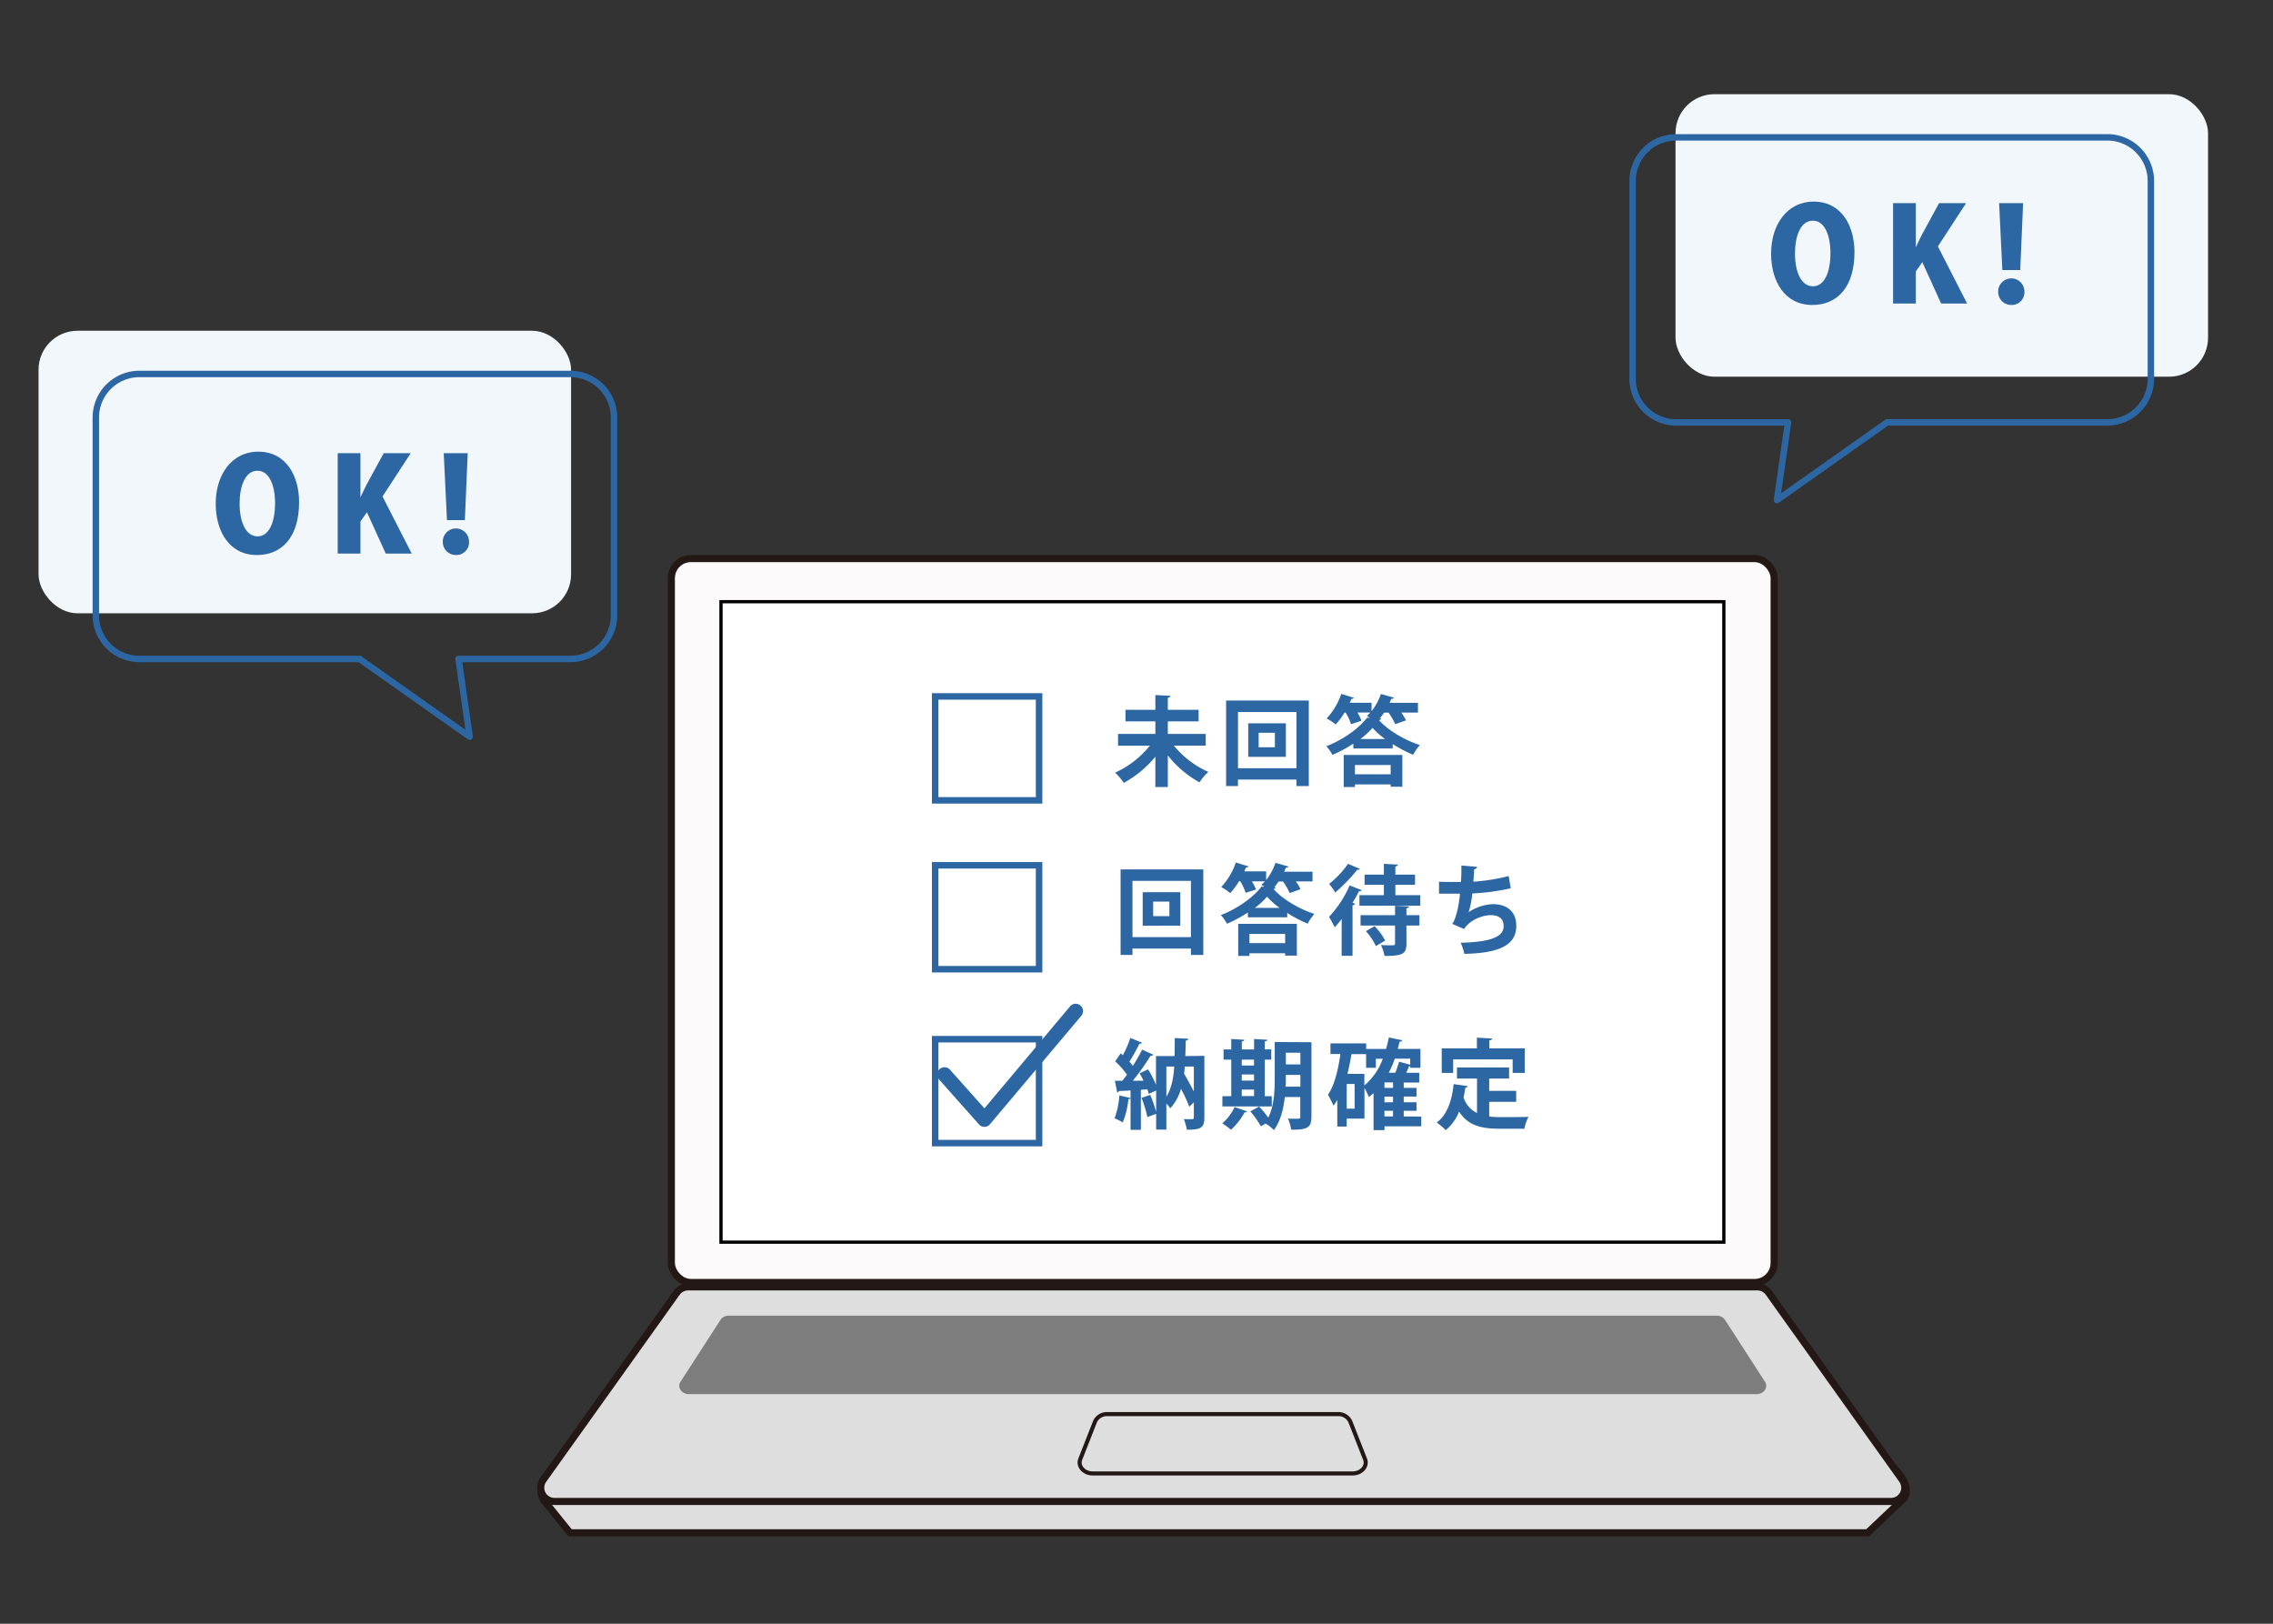
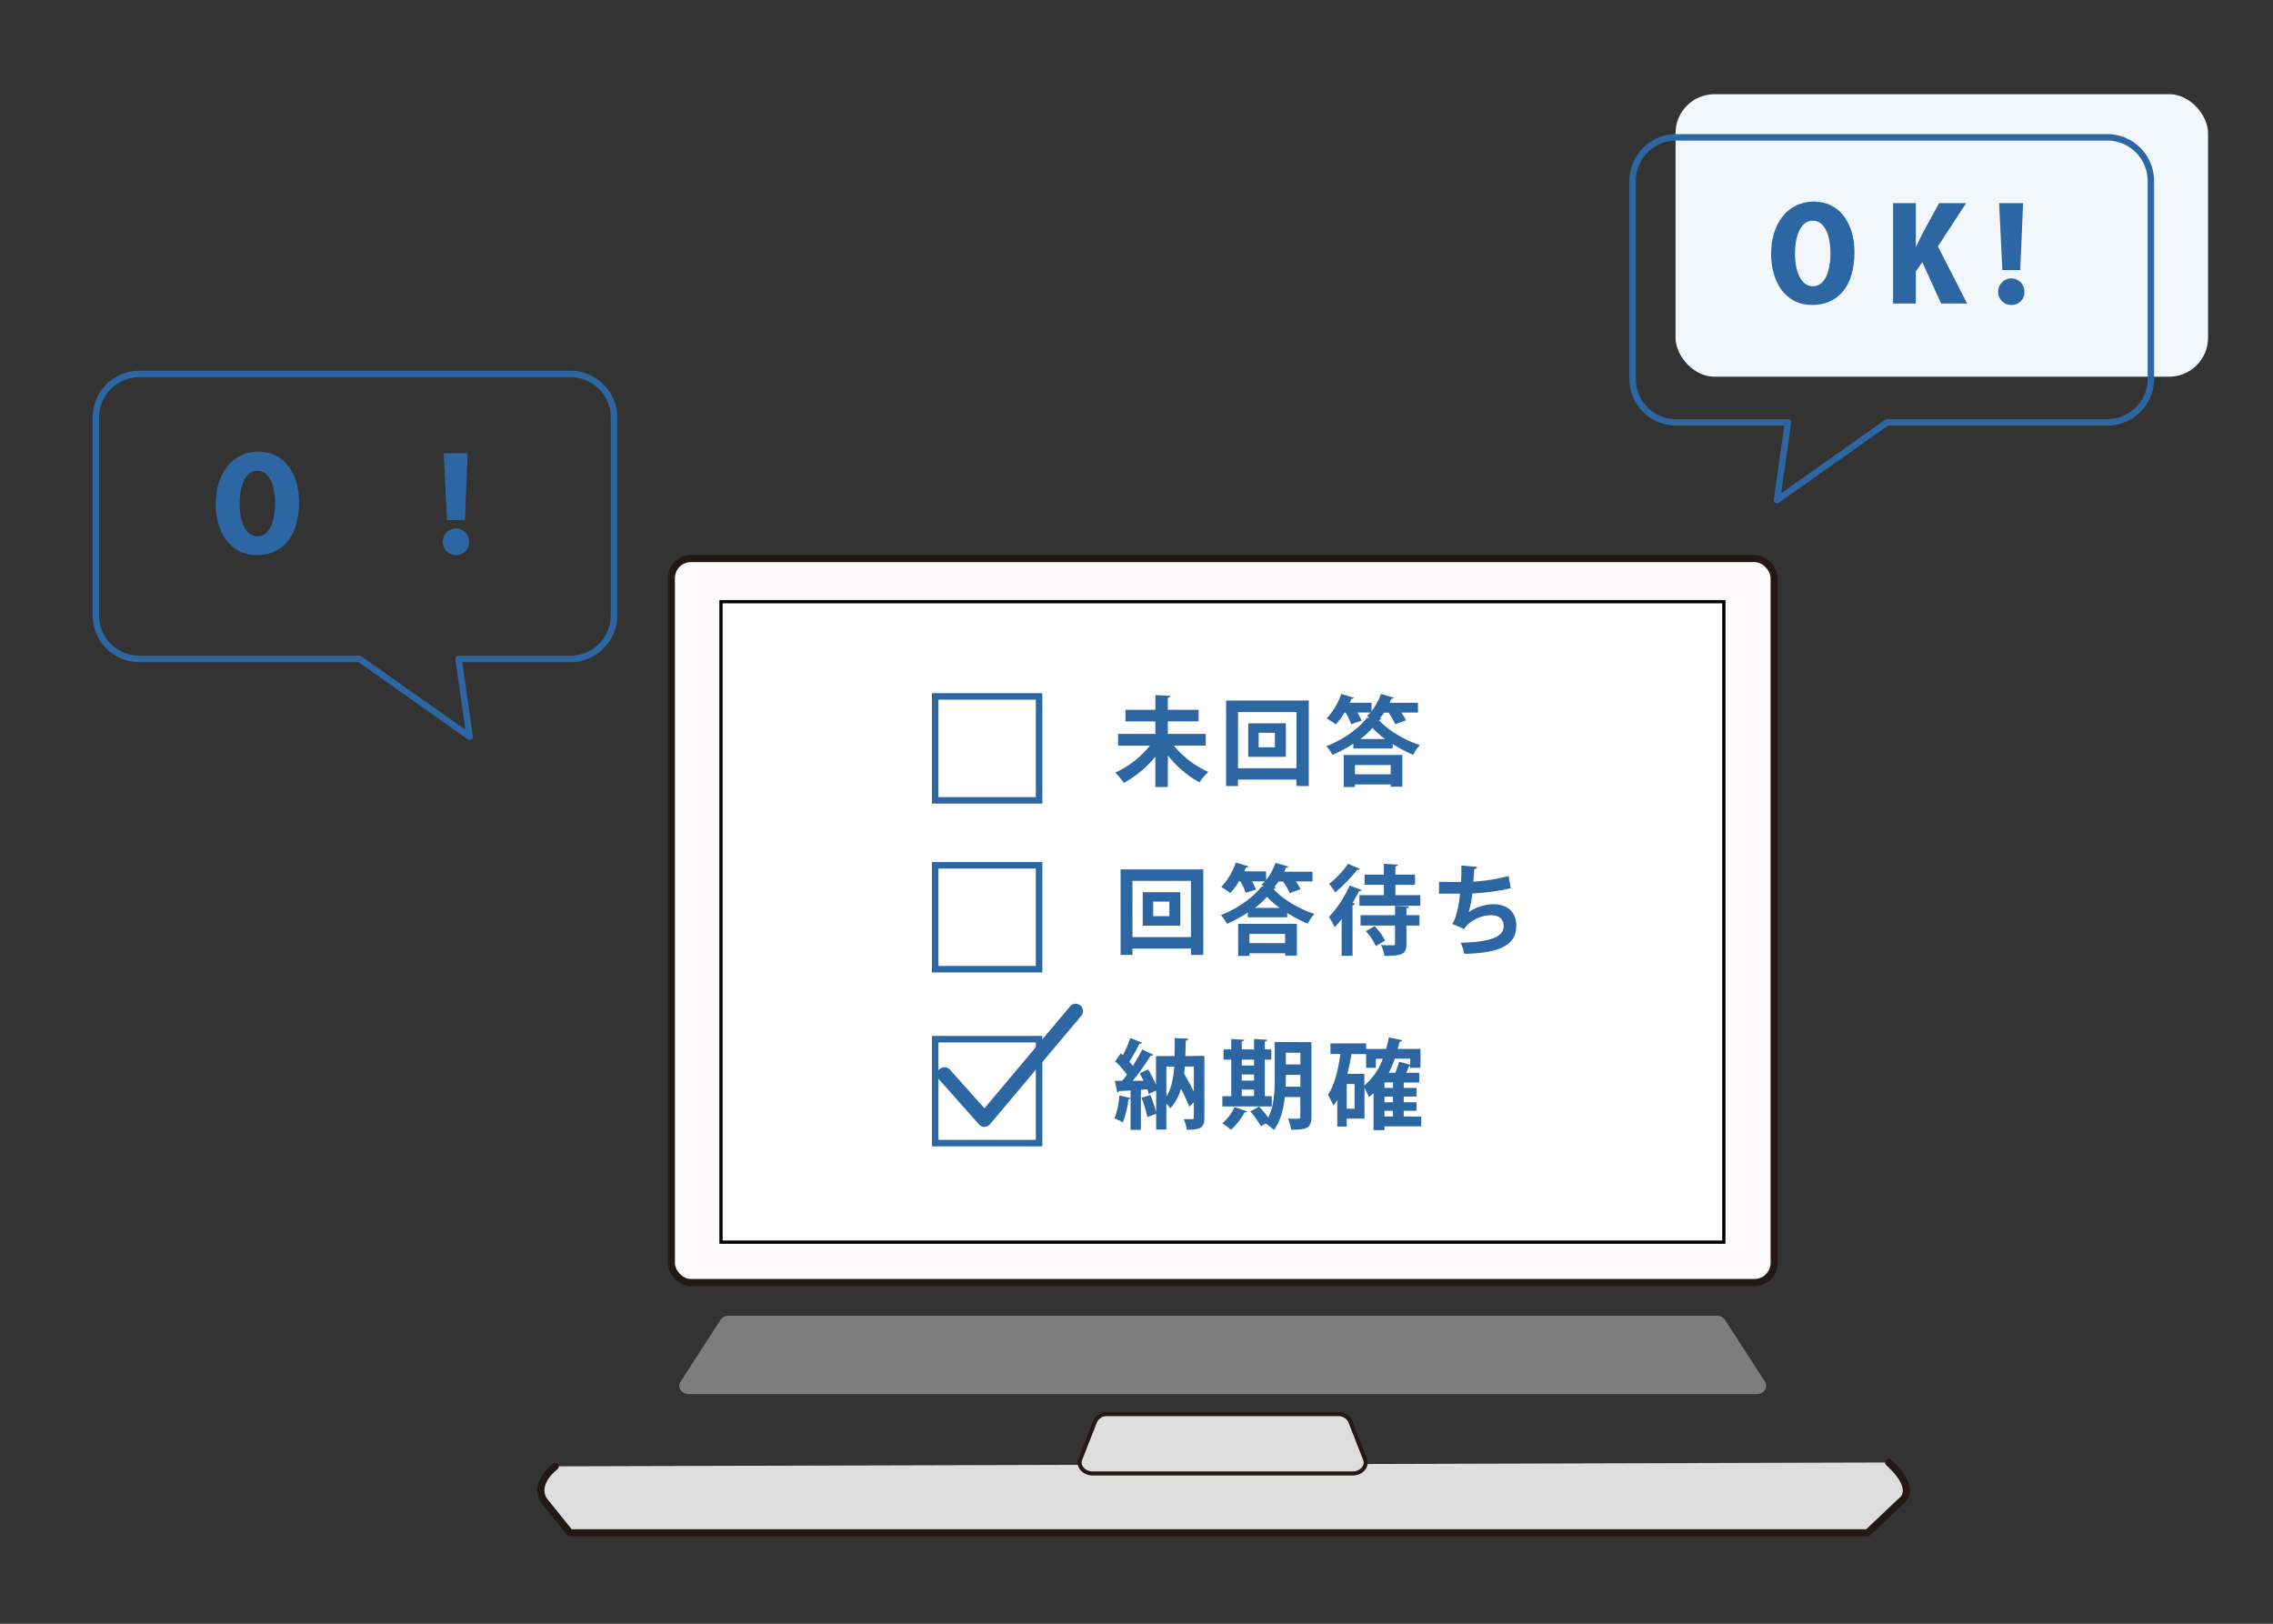
<svg xmlns="http://www.w3.org/2000/svg" id="feature03" viewBox="0 0 700 500">
  <rect x="0" y="0" width="700" height="500" fill="#333333" stroke="none" />
  <defs>
    <style>.cls-1,.cls-5{fill:#dedede;}.cls-1,.cls-2,.cls-5{stroke:#231815;}.cls-1,.cls-2,.cls-5,.cls-7{stroke-linecap:round;stroke-linejoin:round;}.cls-1,.cls-2{stroke-width:2.19px;}.cls-2{fill:#fcfafa;}.cls-3{fill:#fff;stroke:#000;}.cls-3,.cls-9{stroke-miterlimit:10;}.cls-4{fill:#7d7d7d;}.cls-5{stroke-width:1.25px;}.cls-6{fill:#f2f7fc;}.cls-7,.cls-9{fill:none;stroke:#2d67a3;}.cls-7{stroke-width:1.98px;}.cls-8{fill:#2d67a3;}.cls-9{stroke-width:2px;}</style>
  </defs>
  <g id="PC">
    <path class="cls-1" d="M171,451.53c-7.45,6.2-3.24,10.81-3.24,10.81l7.78,9.66H575.16l10.2-9.66s5.76-3.37-3.75-12" />
    <rect class="cls-2" x="206.75" y="172" width="339.62" height="222.93" rx="6.03" />
    <rect class="cls-3" x="222.04" y="185.28" width="308.84" height="197.22" />
-     <path class="cls-1" d="M582.32,462.34H170.8a4.22,4.22,0,0,1-3.5-6.66l41.12-57.62a4.32,4.32,0,0,1,3.5-1.79H541.19a4.29,4.29,0,0,1,3.5,1.79l41.13,57.62A4.22,4.22,0,0,1,582.32,462.34Z" />
    <path class="cls-4" d="M541,429.3H212.15c-2.36,0-3.77-2.31-2.46-4l12.28-19a3.08,3.08,0,0,1,2.46-1.16H528.69a3.09,3.09,0,0,1,2.46,1.16l12.28,19C544.73,427,543.33,429.3,541,429.3Z" />
    <path class="cls-5" d="M416.54,453.72h-80c-2.75,0-4.7-2.24-3.85-4.41l4.53-11.54a4,4,0,0,1,3.84-2.32H412a4,4,0,0,1,3.85,2.32l4.53,11.54C421.24,451.48,419.29,453.72,416.54,453.72Z" />
  </g>
  <g id="吹き出し">
-     <rect class="cls-6" x="11.87" y="101.85" width="164" height="87" rx="12" transform="translate(187.74 290.7) rotate(-180)" />
    <path id="吹き出し-2" data-name="吹き出し" class="cls-7" d="M42.9,115.15H175.7a13.42,13.42,0,0,1,13.39,13.38v61a13.42,13.42,0,0,1-13.39,13.38H141.22l3.42,23.94-33.91-23.94H42.9a13.43,13.43,0,0,1-13.39-13.38v-61A13.43,13.43,0,0,1,42.9,115.15Z" />
  </g>
  <g id="吹き出し-3" data-name="吹き出し">
    <rect class="cls-6" x="516" y="29" width="164" height="87" rx="12" />
    <path id="吹き出し-4" data-name="吹き出し" class="cls-7" d="M649,42.29H516.17a13.43,13.43,0,0,0-13.39,13.39v61a13.42,13.42,0,0,0,13.39,13.39h34.48L547.23,154l33.91-23.94H649a13.43,13.43,0,0,0,13.39-13.39v-61A13.44,13.44,0,0,0,649,42.29Z" />
  </g>
  <g id="画面内容">
    <g id="納期確定">
      <path class="cls-8" d="M370.9,325.13v19.08c0,3.18-1.26,3.66-5.4,3.66a14.19,14.19,0,0,0-.93-3.24c.54,0,1.11,0,1.59,0,1.35,0,1.5,0,1.5-.48v-4.71l-1.41,1.35a49.18,49.18,0,0,0-2.55-5.52,14.59,14.59,0,0,1-3.3,6,9.5,9.5,0,0,0-1.2-1.44v8h-3.15V343c-.81.27-1.68.6-2.7,1a36.43,36.43,0,0,0-1.8-5.94l2.7-.9a45,45,0,0,1,1.8,5.22v-6.57l-2.28,1.05a11.89,11.89,0,0,0-.42-1.41l-2,.12V347.9h-3.18v-9.72c-.09.18-.3.3-.66.27a25.9,25.9,0,0,1-1.74,7.17,21.93,21.93,0,0,0-2.52-1.26,25.28,25.28,0,0,0,1.47-7.05l3.45.81v-2.34c-1.35.09-2.58.15-3.57.18a.63.63,0,0,1-.54.45l-.72-3.6h2.28q.72-.9,1.44-1.89a25.66,25.66,0,0,0-3.63-4.11l1.71-2.46.66.57a34.77,34.77,0,0,0,2.31-5.31l3.6,1.47a.83.83,0,0,1-.81.3,53.73,53.73,0,0,1-3.09,5.55,13,13,0,0,1,1.08,1.29c1.08-1.74,2.1-3.51,2.85-5l3.45,1.56a1,1,0,0,1-.87.33,70.55,70.55,0,0,1-5.46,7.68l3.3,0a23.86,23.86,0,0,0-1.2-2.31l2.61-1.17a29.79,29.79,0,0,1,2.43,4.77v-8.88h5.73c0-1.74.06-3.6.06-5.55l4.14.21c0,.33-.27.51-.78.6,0,1.62-.06,3.21-.12,4.74Zm-11.7,3.3v9.27c1.53-2.4,2.16-5.55,2.43-9.27Zm8.46,0h-2.79c-.06.75-.12,1.47-.21,2.19,1,1.77,2.13,3.75,3,5.49Z" />
      <path class="cls-8" d="M384.07,342.23a.69.69,0,0,1-.75.27,21.06,21.06,0,0,1-4.23,5.4,23,23,0,0,0-2.67-2,14.63,14.63,0,0,0,3.78-5Zm7.59-4.68v3.15H376.45v-3.15h2.73V326.3h-2.37v-3.15h2.37v-3.21l4,.24c0,.27-.24.42-.75.51v2.46h3.78v-3.21l4.05.24c0,.27-.24.45-.75.51v2.46h2v3.15h-2v11.25ZM386.2,326.3h-3.78v1.8h3.78Zm-3.78,4.56v1.89h3.78v-1.89Zm0,4.65v2h3.78v-2Zm21.45-14.58v23c0,3.3-1.26,4-6.24,3.93a13.13,13.13,0,0,0-1-3.42c.78.06,1.62.06,2.25.06,1.41,0,1.56,0,1.56-.63v-6.06h-4.77c-.39,3.66-1.32,7.47-3.36,10.17a13.38,13.38,0,0,0-2.55-2l-1.44.84a30.85,30.85,0,0,0-3.27-4.59l2.73-1.5a38.49,38.49,0,0,1,2.79,3.42c1.86-3.69,2-8.43,2-12.18v-11.1ZM396,332c0,.81,0,1.71-.06,2.61h4.53V331H396Zm4.47-7.83H396v3.6h4.47Z" />
      <path class="cls-8" d="M437.69,343.82v3H426.38V348H423v-11.4a13.88,13.88,0,0,1-1.44,1.2A25.83,25.83,0,0,0,420.2,335v9.45h-5.46v2.46h-2.91v-8.19a15.94,15.94,0,0,1-1.16,1.74c-.37-.84-1.24-2.58-1.71-3.36,1.94-2.73,3.14-7.53,3.83-12.54h-3.06v-3.27h11V323h6.12c.33-1.14.63-2.34.87-3.54l4.11.87c-.09.27-.36.45-.81.45-.18.75-.36,1.5-.57,2.22h7v5.82H434.3v-.48a1.24,1.24,0,0,1-.36,0c-.24.6-.54,1.29-.87,2h4v3h-4.77V335h3.93v2.67h-3.93v1.74h3.93v2.64h-3.93v1.74Zm-20.52-2.43V333.8h-2.43v7.59Zm3-10.71v3.57a19.27,19.27,0,0,0,5.67-8.22h-2.13v2.79h-3v-4.23h-4.5c-.36,2.07-.75,4.14-1.25,6.09ZM429,335v-1.68h-2.64V335Zm0,4.41V337.7h-2.64v1.74Zm-2.64,2.64v1.74H429v-1.74ZM434.3,326h-4.74a35.32,35.32,0,0,1-1.86,4.32h2a32.71,32.71,0,0,0,1.17-3.39l3.42.93Z" />
-       <path class="cls-8" d="M458.62,339.29v4.53a31.56,31.56,0,0,0,3.45.18c1.62,0,6.63,0,8.67-.09a12.34,12.34,0,0,0-1.29,3.66h-7.56c-5.64,0-9.78-.93-12.54-5.28a14.08,14.08,0,0,1-4.14,5.73,19.4,19.4,0,0,0-2.76-2.37c3.15-2.25,4.68-6.63,5.22-11.82l4.35.63a.76.76,0,0,1-.75.48c-.15,1.05-.33,2-.54,3a8.07,8.07,0,0,0,4.14,4.8V332.12h-6.18V328.7h16.05v3.42h-6.12v3.78h8.31v3.39Zm-11.1-13.08v4.17H444v-7.56h10.83v-3.3l4.68.27c0,.3-.27.48-.84.57v2.46h10.89v7.56h-3.72v-4.17Z" />
      <rect class="cls-9" x="288" y="320" width="32" height="32" />
    </g>
    <g id="回答待ち">
      <path class="cls-8" d="M345.1,267.71h25.47v26.34h-3.81V292.1h-18v1.95H345.1Zm3.66,20.85h18V271.25h-18Zm3.15-13.83h11.58v10.32H351.91Zm8.22,7.38v-4.47h-5v4.47Z" />
      <path class="cls-8" d="M393.74,271.46a20.88,20.88,0,0,1-1.32,1.77l.48,0a.8.8,0,0,1-.72.51c2.94,3.3,8.1,6.24,12.6,7.68a16.5,16.5,0,0,0-2.07,3,41,41,0,0,1-6.3-3.3v1.35H384.29V281a42.59,42.59,0,0,1-6.42,3.45,14.86,14.86,0,0,0-1.89-2.67c5.13-1.95,10.08-5.55,12.51-8.76l.9,0c-.33-.21-.66-.39-.93-.54q.54-.5,1.08-1.08h-4a14,14,0,0,1,1.26,2.52l-3.18,1a17.69,17.69,0,0,0-1.68-3.57h-.36a22.25,22.25,0,0,1-2.7,3.66,19.62,19.62,0,0,0-2.79-1.86,21,21,0,0,0,4.5-7.56l3.9,1.2c-.09.21-.36.36-.78.33-.15.39-.33.81-.51,1.2h6.72V271a18.21,18.21,0,0,0,2.88-5.31l4,1.14a.66.66,0,0,1-.78.33l-.54,1.26h8.73v3h-5.13a14.45,14.45,0,0,1,1.44,2.4L397.19,275a21,21,0,0,0-2.07-3.57Zm-12.42,22.89v-9.87h18.06v9.78h-3.6v-.72h-11v.81Zm14.46-6.78h-11v2.85h11Zm-1.71-8a23.34,23.34,0,0,1-3.87-3.45,23.66,23.66,0,0,1-3.75,3.45Z" />
      <path class="cls-8" d="M413.19,283c-.72.93-1.44,1.77-2.16,2.55a33.72,33.72,0,0,0-1.74-3.21,34.81,34.81,0,0,0,6.36-9.69l3.72,1.47a.85.85,0,0,1-.84.3c-.6,1.17-1.26,2.4-2,3.57l.78.27a.84.84,0,0,1-.78.51v15.54h-3.36Zm5.61-15.45a.76.76,0,0,1-.81.27,52.94,52.94,0,0,1-6.78,7,22.42,22.42,0,0,0-1.89-2.64,28.9,28.9,0,0,0,5.82-6.18Zm18.6,8.1v3.24H418.65v-3.24h7.53v-3.21h-5.94v-3.12h5.94V266l4.32.24c0,.3-.27.48-.78.57v2.52h6.06v3.12h-6.06v3.21ZM419,281.81h10.62v-2.88l4.32.18c-.06.3-.24.48-.81.57v2.13h4V285h-4v5.61c0,3.09-1.11,3.75-6.75,3.75a14.59,14.59,0,0,0-1.08-3.36c1,.06,2,.09,2.73.09,1.38,0,1.59,0,1.59-.54V285H419Zm4.71,9.51a18.5,18.5,0,0,0-3.06-4.59l2.67-1.53a17.68,17.68,0,0,1,3.24,4.44Z" />
      <path class="cls-8" d="M465.25,273.53a68.31,68.31,0,0,1-11.84,1.59,28.09,28.09,0,0,1-1.12,5.76,14.38,14.38,0,0,1,7.47-2.46c4.14,0,7.2,2.1,7.2,6.69,0,6.18-5.72,8.4-16,8.61a19,19,0,0,0-1.11-3.42c8.49-.21,13.22-1.56,13.22-5.1,0-2.16-1.32-3.39-4-3.39-2.37,0-6.28,1.32-8.19,4.26l-3.66-1.59c.9-1,2-4.71,2.4-9.3h-6.45v-3.66c1.38.06,4.59.06,6.75.06.12-1.56.15-3.39.12-5.07l4.86.42c-.1.51-.45.66-.9.72-.06,1.29-.16,2.67-.25,3.84a56.49,56.49,0,0,0,10.86-1.74Z" />
      <rect class="cls-9" x="288" y="266.45" width="32" height="32" />
    </g>
    <g id="未回答">
      <path class="cls-8" d="M371.32,229.6h-9.81a28.94,28.94,0,0,0,10.62,8.1,16.46,16.46,0,0,0-2.73,3.21,32.5,32.5,0,0,1-9.75-8.28v9.72h-3.84V233a33,33,0,0,1-9.72,8.07,19,19,0,0,0-2.67-3.15,29.53,29.53,0,0,0,10.71-8.31h-9.81V226h11.49v-3.87H346.6v-3.57h9.21v-4.53l4.65.24c0,.3-.27.48-.81.6v3.69h9.48v3.57h-9.48V226h11.67Z" />
      <path class="cls-8" d="M377.6,215.71h25.46v26.34h-3.81v-2h-18v2H377.6Zm3.66,20.85h18V219.25h-18Zm3.15-13.83H396v10.32H384.41Zm8.21,7.38v-4.47h-5v4.47Z" />
      <path class="cls-8" d="M426.23,219.46a20.88,20.88,0,0,1-1.32,1.77l.48,0a.8.8,0,0,1-.72.51c2.94,3.3,8.1,6.24,12.6,7.68a16.5,16.5,0,0,0-2.07,3,41,41,0,0,1-6.3-3.3v1.35H416.78V229a42.59,42.59,0,0,1-6.42,3.45,14.86,14.86,0,0,0-1.89-2.67c5.13-1.95,10.08-5.55,12.51-8.76l.9,0c-.33-.21-.66-.39-.93-.54q.54-.49,1.08-1.08h-4a14,14,0,0,1,1.26,2.52L416.09,223a17.69,17.69,0,0,0-1.68-3.57h-.36a22.25,22.25,0,0,1-2.7,3.66,19.62,19.62,0,0,0-2.79-1.86,21,21,0,0,0,4.5-7.56l3.9,1.2c-.09.21-.36.36-.78.33-.15.39-.33.81-.51,1.2h6.72V219a18.21,18.21,0,0,0,2.88-5.31l4,1.14a.66.66,0,0,1-.78.33l-.54,1.26h8.73v3h-5.13a14.45,14.45,0,0,1,1.44,2.4L429.68,223a21,21,0,0,0-2.07-3.57Zm-12.42,22.89v-9.87h18.06v9.78h-3.6v-.72h-11v.81Zm14.46-6.78h-11v2.85h11Zm-1.71-8a23.34,23.34,0,0,1-3.87-3.45,23.66,23.66,0,0,1-3.75,3.45Z" />
      <rect class="cls-9" x="288" y="214.45" width="32" height="32" />
    </g>
    <path class="cls-8" d="M303.18,347h0a2.23,2.23,0,0,0,1.69-.81L333,312.8a2.26,2.26,0,0,0-3.46-2.91l-26.37,31.4-10.7-12a2.26,2.26,0,0,0-3.37,3l12.43,14A2.25,2.25,0,0,0,303.18,347Z" />
  </g>
  <path class="cls-8" d="M92.11,154.6c0,10.76-5.24,16.31-13,16.31-8.52,0-12.68-7.35-12.68-15.83,0-8.72,4.8-16,13.12-16C88.51,139.12,92.11,147.08,92.11,154.6ZM73.79,155c0,5.92,2,10.16,5.52,10.16s5.4-4.24,5.4-10.28c0-5.4-1.8-9.92-5.4-9.92C75.55,144.92,73.79,149.64,73.79,155Z" />
-   <path class="cls-8" d="M126.8,170.47h-8L113,157.72l-2,2.88v9.87h-7V139.56h7v13.6H111c.56-1.24,1.16-2.44,1.76-3.68l5.4-9.92h8.32l-8.68,13.32Z" />
  <path class="cls-8" d="M136.37,166.76a4,4,0,1,1,8.07,0,3.89,3.89,0,0,1-4,4.15A4,4,0,0,1,136.37,166.76Zm6.79-6.6h-5.51l-1-20.6h7.39Z" />
  <path class="cls-8" d="M571.11,77.6c0,10.76-5.24,16.31-13,16.31-8.52,0-12.68-7.35-12.68-15.83,0-8.72,4.8-16,13.12-16C567.51,62.12,571.11,70.08,571.11,77.6ZM552.79,78c0,5.92,2,10.16,5.52,10.16s5.4-4.24,5.4-10.28c0-5.4-1.8-9.92-5.4-9.92C554.55,67.92,552.79,72.64,552.79,78Z" />
  <path class="cls-8" d="M605.8,93.47h-8L592,80.72l-2,2.88v9.87h-7V62.56h7v13.6H590c.56-1.24,1.16-2.44,1.76-3.68l5.4-9.92h8.32l-8.68,13.32Z" />
  <path class="cls-8" d="M615.37,89.76a4,4,0,1,1,8.07,0,3.89,3.89,0,0,1-4,4.15A4,4,0,0,1,615.37,89.76Zm6.79-6.6h-5.51l-1-20.6h7.39Z" />
</svg>